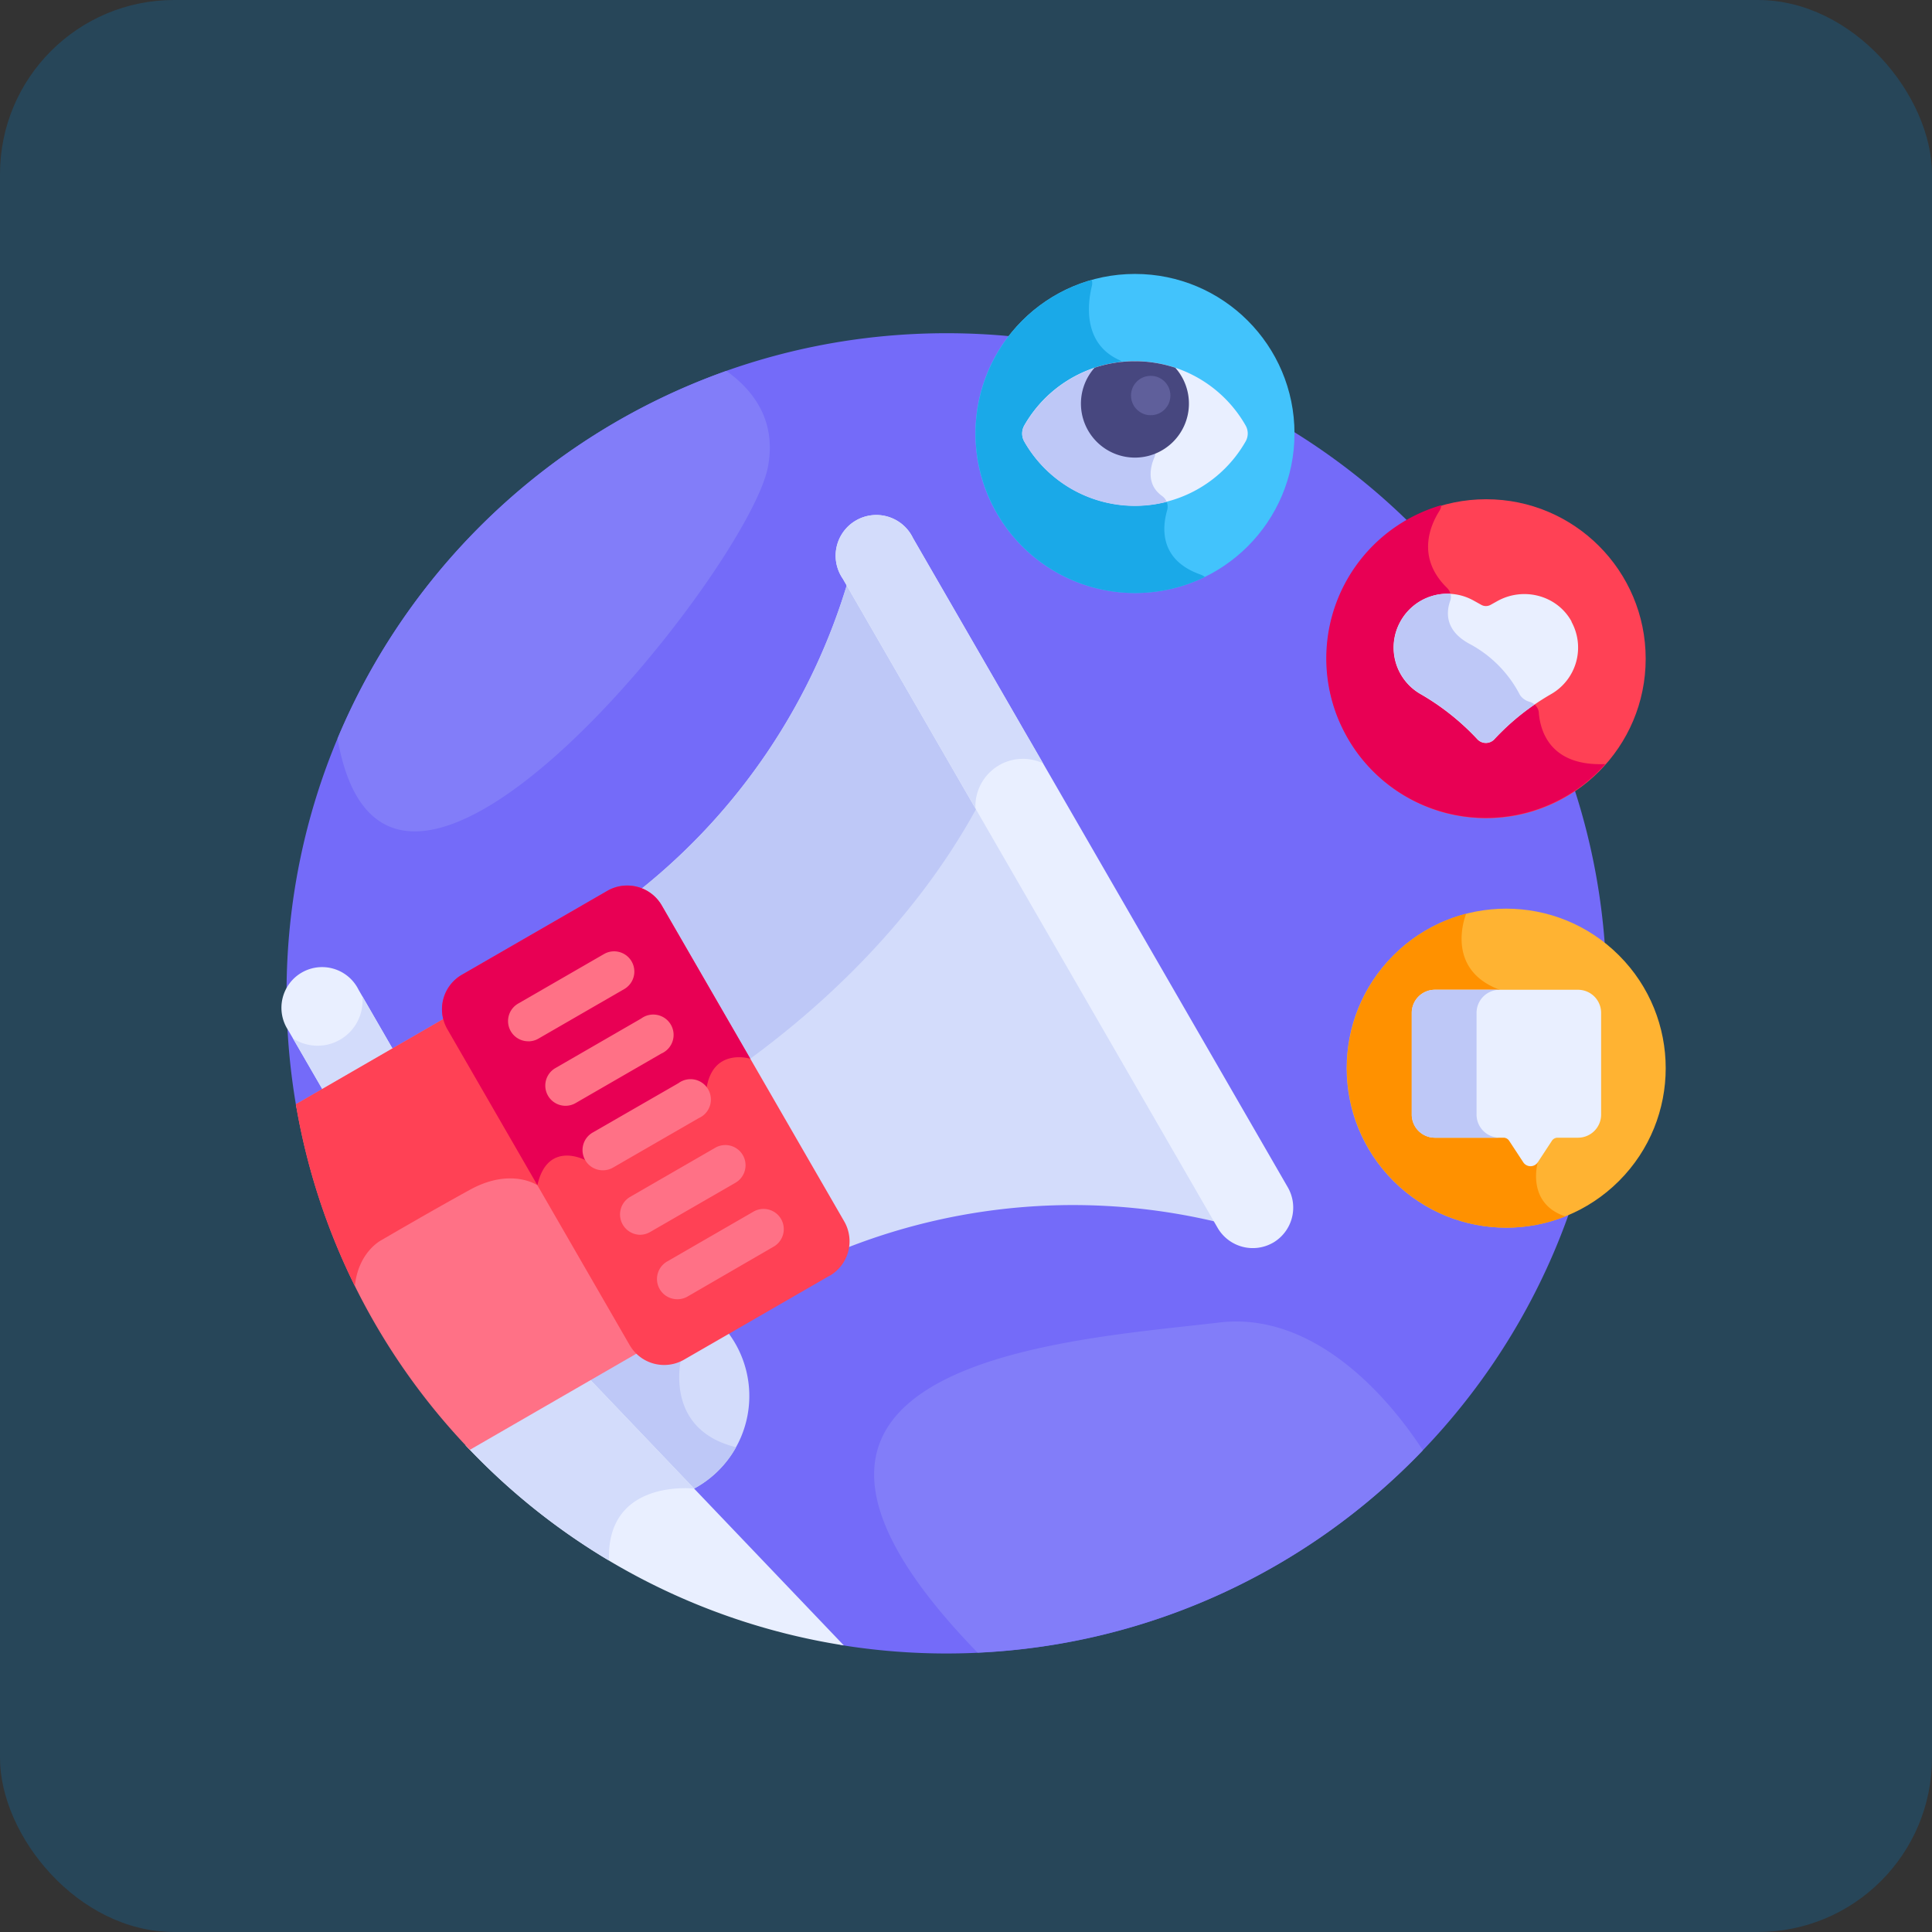
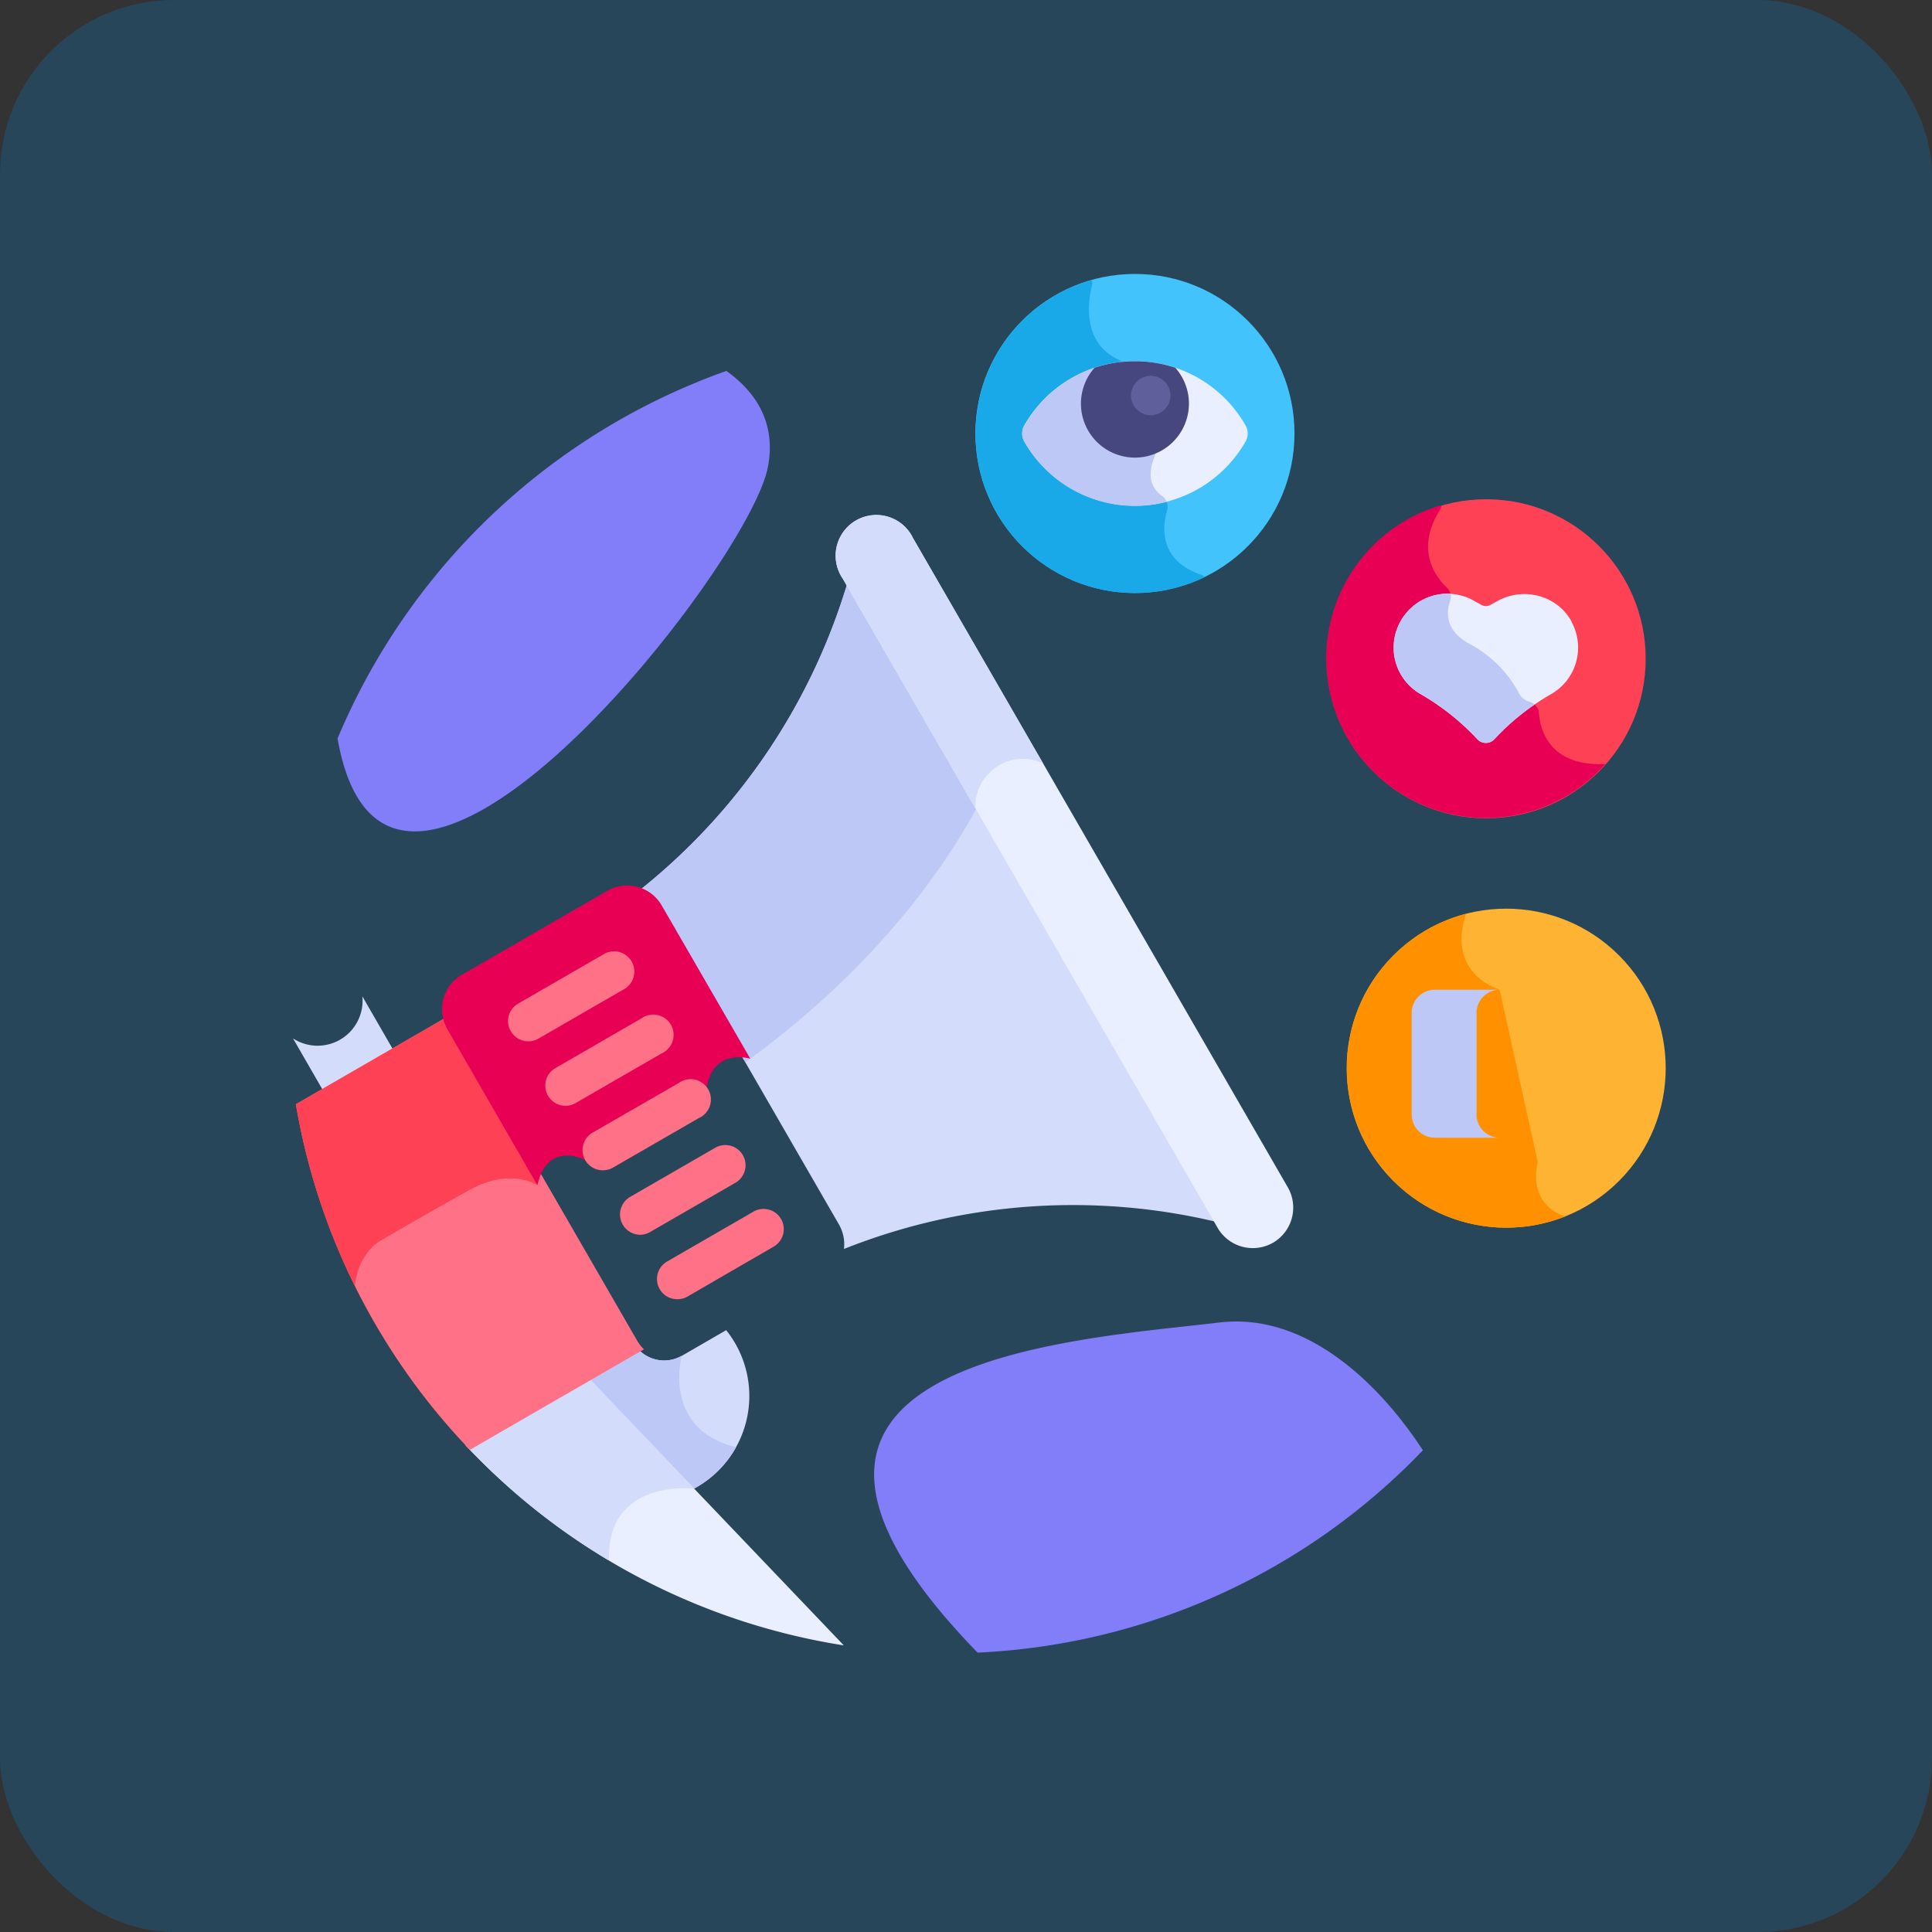
<svg xmlns="http://www.w3.org/2000/svg" id="Layer_1" data-name="Layer 1" viewBox="0 0 760 760">
  <rect x="0" y="0" width="760" height="760" fill="#333333" stroke="none" />
  <rect width="760" height="760" rx="68.5" style="fill: #274659" />
  <g>
-     <path d="M372.38,132C229,132,112.73,248.26,112.73,391.66a260.64,260.64,0,0,0,3.88,44.91L330.65,648a260.82,260.82,0,0,0,41.73,3.36C515.78,651.32,632,535.06,632,391.66S515.79,132,372.38,132Z" transform="translate(-0.01 -0.92)" style="fill: #746bf9" />
    <circle cx="446.46" cy="170.52" r="62.76" style="fill: #42c3fc" />
    <path d="M473.94,227.88a5.3,5.3,0,0,0-1.55-.9c-16.52-5.75-15.16-18.75-13.27-25.26a5.21,5.21,0,0,0-2-5.72c-6.47-4.63-4.43-11.85-3-15.13a5.09,5.09,0,0,0,.12-3.74l-11.49-31.79A5.27,5.27,0,0,0,440,142.4c-14.23-6.68-12.05-22.5-10.5-28.87a5.11,5.11,0,0,0,0-2.49,62.76,62.76,0,1,0,44.49,116.84Z" transform="translate(-0.01 -0.92)" style="fill: #1aa9e8" />
    <path d="M446.47,143a50.1,50.1,0,0,0-43.53,25.27,6.38,6.38,0,0,0,0,6.33,50.13,50.13,0,0,0,87.05,0,6.33,6.33,0,0,0,0-6.33A50.07,50.07,0,0,0,446.47,143Z" transform="translate(-0.01 -0.92)" style="fill: #e9efff" />
    <path d="M457.11,196c-6.47-4.62-4.43-11.85-3-15.13a5.09,5.09,0,0,0,.12-3.74l-11.49-31.79a5,5,0,0,0-1.41-2,50.11,50.11,0,0,0-38.37,25,6.38,6.38,0,0,0,0,6.33,50.08,50.08,0,0,0,56,23.68A5.24,5.24,0,0,0,457.11,196Z" transform="translate(-0.01 -0.92)" style="fill: #bec8f7" />
    <circle cx="584.62" cy="259.14" r="62.75" style="fill: #ff4155" />
    <path d="M605.36,281.29a4.92,4.92,0,0,0-3.73-4.31,6.79,6.79,0,0,1-3.39-2.17,4.56,4.56,0,0,1-.59-.93,47.27,47.27,0,0,0-19.59-19.67c-10-5.35-9.09-12.84-7.64-16.9a4.89,4.89,0,0,0-1.21-5.16c-12.26-12-6.42-24.81-3-30.21a4.94,4.94,0,0,0,.76-2.29,62.76,62.76,0,1,0,64.54,101.84c-21.62.93-25.58-12.89-26.17-20.2Z" transform="translate(-0.01 -0.92)" style="fill: #e80054" />
    <path d="M618.24,245.44c-5.68-10.39-19-13.83-29.33-8l-2.53,1.41a3.75,3.75,0,0,1-3.67,0l-3-1.67a21.13,21.13,0,0,0-29.07,8.68h0a21.07,21.07,0,0,0,8,28,96,96,0,0,1,22.52,17.87,4.55,4.55,0,0,0,6.68,0,95.77,95.77,0,0,1,22.52-17.87,21.09,21.09,0,0,0,7.83-28.35Z" transform="translate(-0.01 -0.92)" style="fill: #e9efff" />
    <path d="M558.69,273.79a96.18,96.18,0,0,1,22.52,17.87,4.55,4.55,0,0,0,6.68,0,92.47,92.47,0,0,1,15.79-13.61,5.23,5.23,0,0,0-2-1.07,6.79,6.79,0,0,1-3.39-2.17,4.56,4.56,0,0,1-.59-.93,47.27,47.27,0,0,0-19.59-19.67c-10-5.35-9.09-12.84-7.64-16.9a4.75,4.75,0,0,0,.14-2.81,21.11,21.11,0,0,0-19.9,11.32h0a21.08,21.08,0,0,0,8,28Z" transform="translate(-0.01 -0.92)" style="fill: #bec8f7" />
    <circle cx="592.51" cy="421.11" r="62.75" transform="translate(-124.24 541.39) rotate(-45)" style="fill: #ffb332" />
    <path d="M604.94,458.13l-15-67.86c-22.12-8.24-13.21-29.84-13.18-29.91a62.76,62.76,0,1,0,39,119.06C600.18,474.22,604.94,458.13,604.94,458.13Z" transform="translate(-0.01 -0.92)" style="fill: #ff9100" />
-     <path d="M564.4,390.27h56.39a9.09,9.09,0,0,1,9.06,9.06V439.4a9.09,9.09,0,0,1-9.06,9.06h-8.07a2.67,2.67,0,0,0-2.23,1.21l-5.55,8.46a3.42,3.42,0,0,1-5.72,0l-5.55-8.46a2.65,2.65,0,0,0-2.23-1.21h-27a9.09,9.09,0,0,1-9.06-9.06V399.33a9.09,9.09,0,0,1,9.06-9.06Z" transform="translate(-0.01 -0.92)" style="fill: #e9efff" />
    <path d="M580.85,439.4V399.33a9.09,9.09,0,0,1,9.06-9.06H564.4a9.09,9.09,0,0,0-9.06,9.06V439.4a9.09,9.09,0,0,0,9.06,9.06h25.51a9.09,9.09,0,0,1-9.06-9.06Z" transform="translate(-0.01 -0.92)" style="fill: #bec8f7" />
    <path d="M430.58,145.59a21.24,21.24,0,1,0,31.77,0,50.38,50.38,0,0,0-31.77,0Z" transform="translate(-0.01 -0.92)" style="fill: #47477f" />
    <path d="M268.22,534.27a13.94,13.94,0,0,1-16.66-2.1l-1-.94-21.11,12.19,41.92,43.92c.93-.45,1.84-.92,2.75-1.44a41.4,41.4,0,0,0,11.55-61.73Z" transform="translate(-0.01 -0.92)" style="fill: #d3dcfb" />
    <path d="M251.56,532.17l-1-.94-21.11,12.19,41.92,43.92c.93-.45,1.84-.92,2.75-1.44a41.15,41.15,0,0,0,15.44-15.67c-29.33-7.26-21.38-36-21.38-36a13.94,13.94,0,0,1-16.66-2.1Z" transform="translate(-0.01 -0.92)" style="fill: #bec8f7" />
    <path d="M230.65,542.07l-47.47,27.4a259,259,0,0,0,148.76,78.7Z" transform="translate(-0.01 -0.92)" style="fill: #e9efff" />
    <path d="M273.07,586.5l-42.42-44.43-47.47,27.4a261,261,0,0,0,56.4,45.33c-1.14-32.38,33.49-28.3,33.49-28.3Z" transform="translate(-0.01 -0.92)" style="fill: #d3dcfb" />
-     <path d="M155.58,415.41l-14.51-25.13a16,16,0,1,0-27.63,16L128,431.36Z" transform="translate(-0.01 -0.92)" style="fill: #e9efff" />
    <path d="M142.54,392.83a16.8,16.8,0,0,1,.09,1.75,17.69,17.69,0,0,1-27.36,14.82l12.68,22,27.63-15.95Z" transform="translate(-0.01 -0.92)" style="fill: #d3dcfb" />
    <path d="M184.85,571.24l68.47-39.53a15.68,15.68,0,0,1-2.64-3.37L178.94,404.09a16,16,0,0,1-1.6-4L116.4,435.3a258.85,258.85,0,0,0,68.45,135.94Z" transform="translate(-0.01 -0.92)" style="fill: #ff7186" />
    <path d="M211.36,467.14l.06-6.81-32.48-56.24a16,16,0,0,1-1.6-4L116.4,435.3a257.78,257.78,0,0,0,23.2,71.47c1.44-13.63,10.56-18.07,10.56-18.07s18.55-10.87,34.7-19.75S211.36,467.14,211.36,467.14Z" transform="translate(-0.01 -0.92)" style="fill: #ff4155" />
    <path d="M332,492.23A243.82,243.82,0,0,1,480.29,482L333.91,228.43a243.79,243.79,0,0,1-83.05,123.3,15.61,15.61,0,0,1,7.41,6.56L330,482.54a15.59,15.59,0,0,1,2,9.69Z" transform="translate(-0.01 -0.92)" style="fill: #d3dcfb" />
    <path d="M385.11,317.1l-51.2-88.67a243.85,243.85,0,0,1-83.05,123.3,15.61,15.61,0,0,1,7.41,6.56l34.93,60.5c40.89-29.58,72.41-65.21,91.91-101.69Z" transform="translate(-0.01 -0.92)" style="fill: #bec8f7" />
-     <path d="M326.31,502.77l-57.2,33a15.68,15.68,0,0,1-21.42-5.74L176,405.81a15.68,15.68,0,0,1,5.74-21.42l57.2-33a15.68,15.68,0,0,1,21.42,5.74l71.74,124.25a15.68,15.68,0,0,1-5.74,21.42Z" transform="translate(-0.01 -0.92)" style="fill: #ff4155" />
    <path d="M260.31,357.1a15.68,15.68,0,0,0-21.42-5.74l-57.2,33A15.68,15.68,0,0,0,176,405.81l35.41,61.34c4-17.88,18.87-9.85,18.87-9.85l47.54-27.44c2.19-17.18,17.35-12.46,17.35-12.46Z" transform="translate(-0.01 -0.92)" style="fill: #e80054" />
    <path d="M207.83,410.54a7.95,7.95,0,0,1-4-14.83l33.77-19.49A7.95,7.95,0,1,1,245.57,390l-33.77,19.5a7.93,7.93,0,0,1-4,1.06Z" transform="translate(-0.01 -0.92)" style="fill: #ff7186" />
    <path d="M222.48,435.91a7.95,7.95,0,0,1-4-14.83l33.76-19.5a8,8,0,1,1,7.95,13.77l-33.76,19.5A7.93,7.93,0,0,1,222.48,435.91Z" transform="translate(-0.01 -0.92)" style="fill: #ff7186" />
    <path d="M237.13,461.28a7.95,7.95,0,0,1-4-14.83L266.91,427a8,8,0,1,1,7.95,13.77l-33.77,19.49A7.84,7.84,0,0,1,237.13,461.28Z" transform="translate(-0.01 -0.92)" style="fill: #ff7186" />
    <path d="M251.77,486.65a8,8,0,0,1-4-14.84l33.77-19.49a7.95,7.95,0,0,1,7.94,13.77l-33.76,19.49A8,8,0,0,1,251.77,486.65Z" transform="translate(-0.01 -0.92)" style="fill: #ff7186" />
    <path d="M266.42,512a7.95,7.95,0,0,1-4-14.83l33.76-19.49a7.95,7.95,0,1,1,7.95,13.76L270.38,511A7.9,7.9,0,0,1,266.42,512Z" transform="translate(-0.01 -0.92)" style="fill: #ff7186" />
    <path d="M500.77,489.78A16,16,0,0,1,479,483.94L331.54,228.56a16,16,0,1,1,27.63-15.95L506.61,468a16,16,0,0,1-5.84,21.79Z" transform="translate(-0.01 -0.92)" style="fill: #e9efff" />
    <path d="M393.05,301.93a18.67,18.67,0,0,1,17.26-.74l-51.14-88.58a16,16,0,1,0-27.63,15.95l52.18,90.38a18.7,18.7,0,0,1,9.33-17Z" transform="translate(-0.01 -0.92)" style="fill: #d3dcfb" />
    <path d="M559.74,571.42c-16.49-25.29-45.34-54.4-80.1-50.26-59.45,7.07-206.78,14.93-95.07,129.86A258.86,258.86,0,0,0,559.74,571.42Z" transform="translate(-0.01 -0.92)" style="fill: #827df9" />
    <path d="M132.79,291.42c19.73,112.52,161.78-67,169.31-106.85,3.38-17.86-5.33-29.86-16.35-37.74A260.42,260.42,0,0,0,132.79,291.42Z" transform="translate(-0.01 -0.92)" style="fill: #827df9" />
    <circle cx="452.66" cy="155.59" r="7.75" style="fill: #5f5f9b" />
  </g>
</svg>